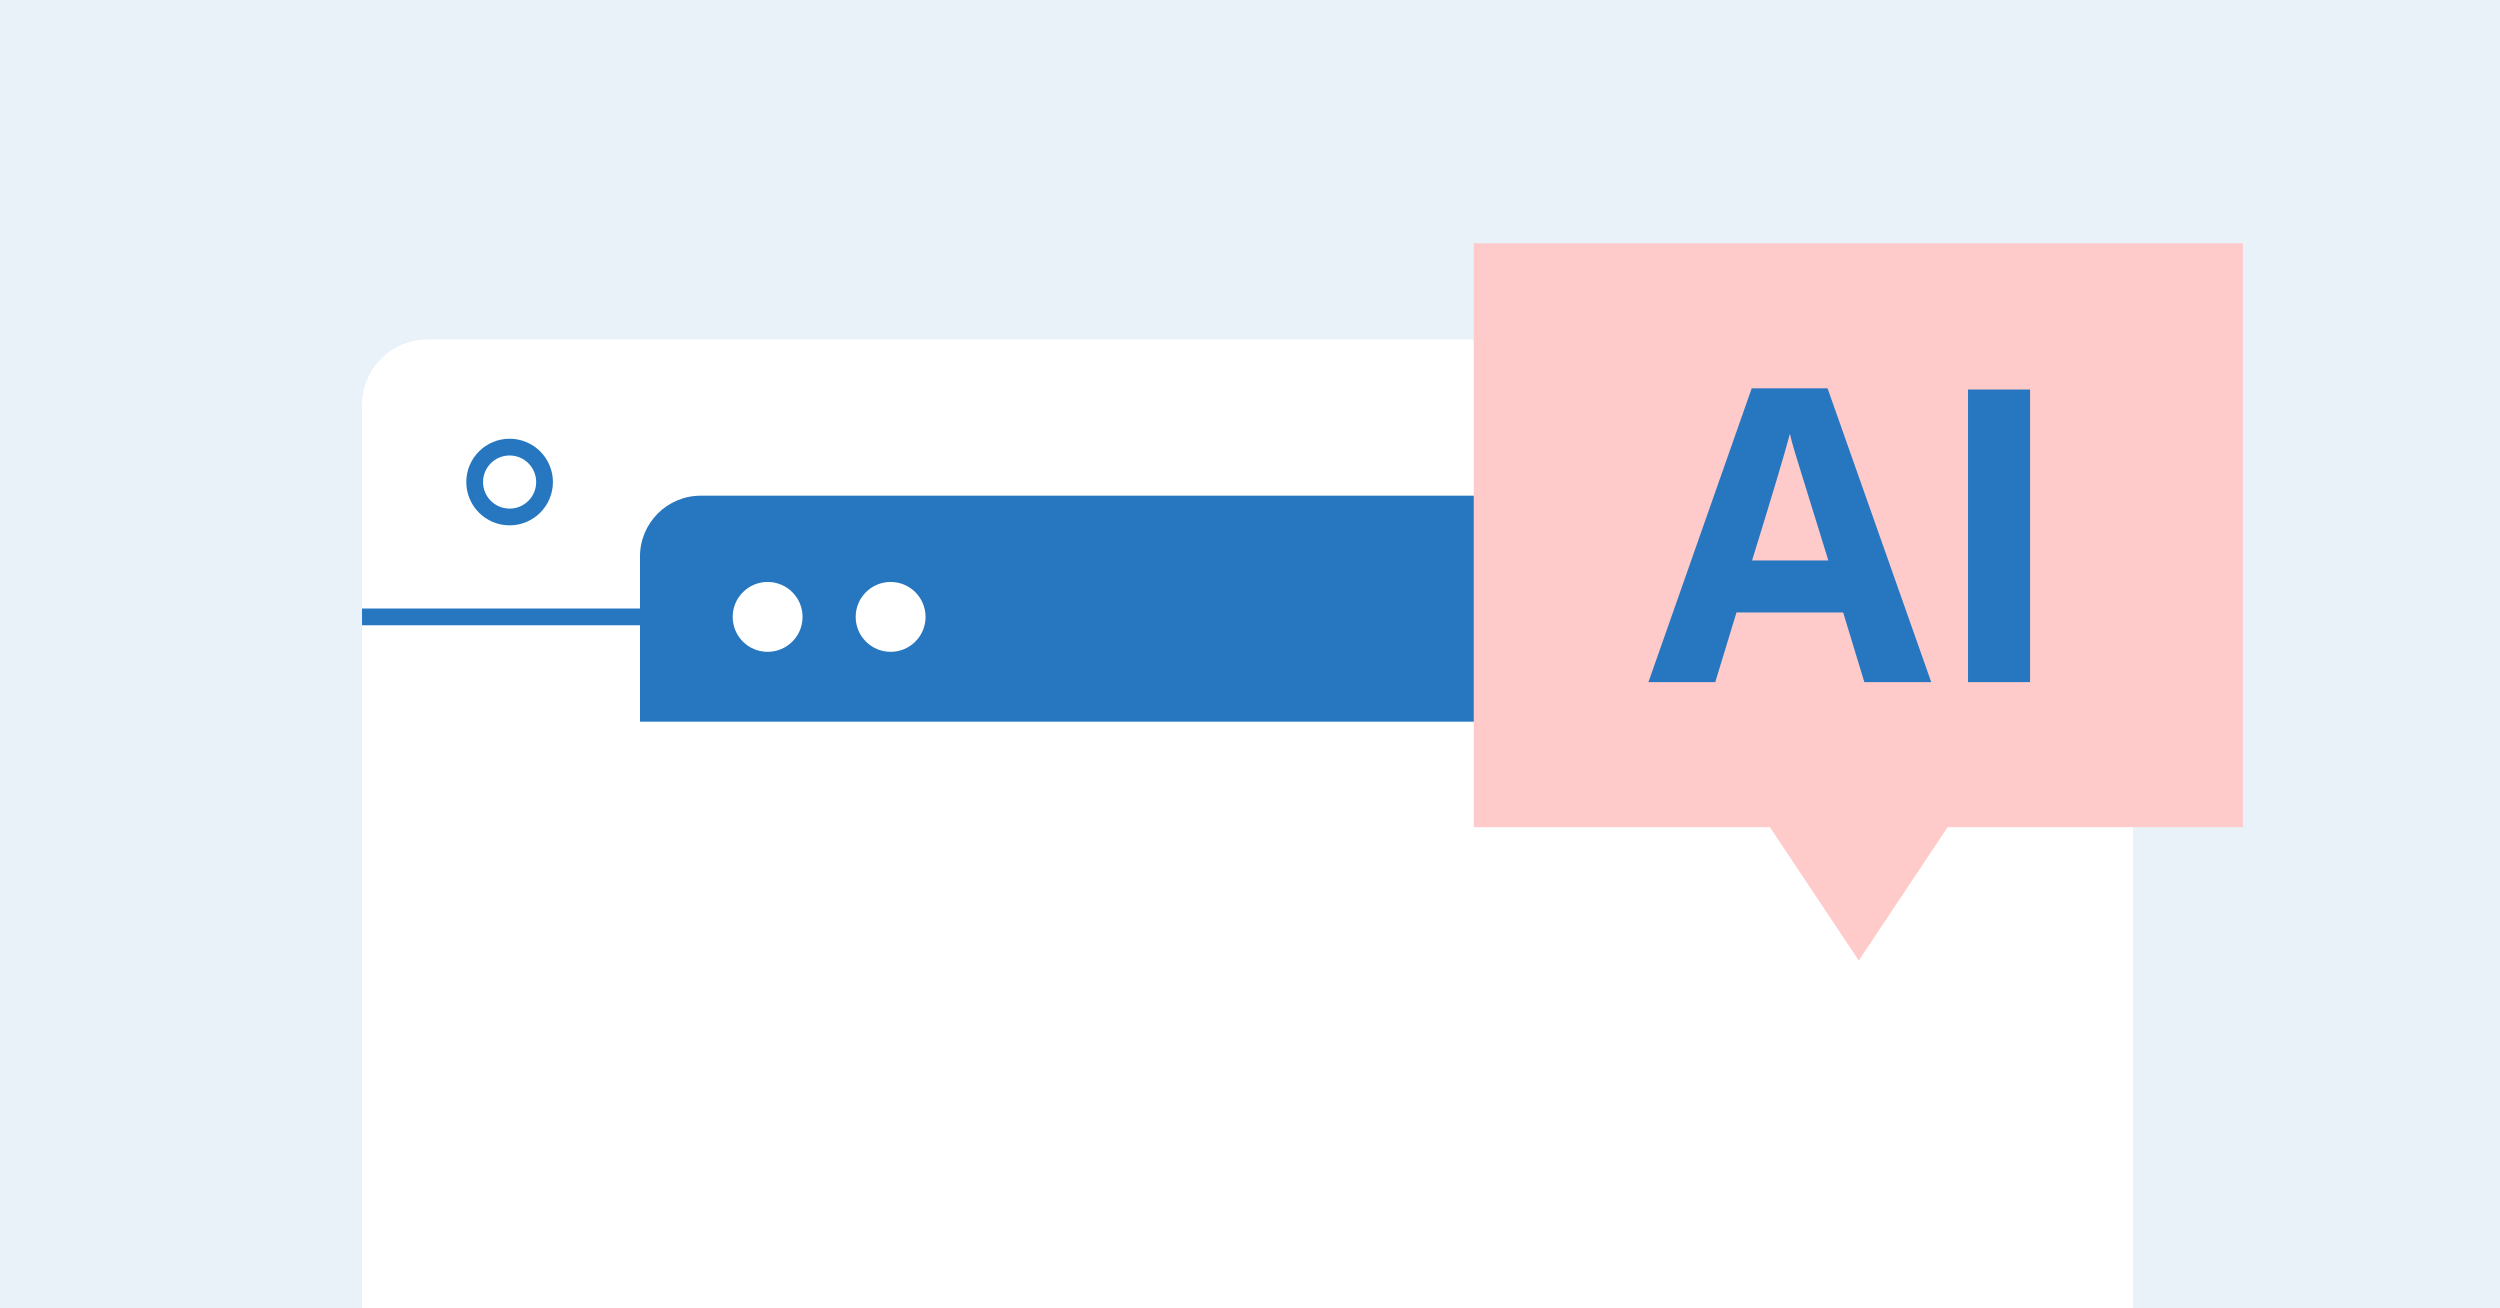
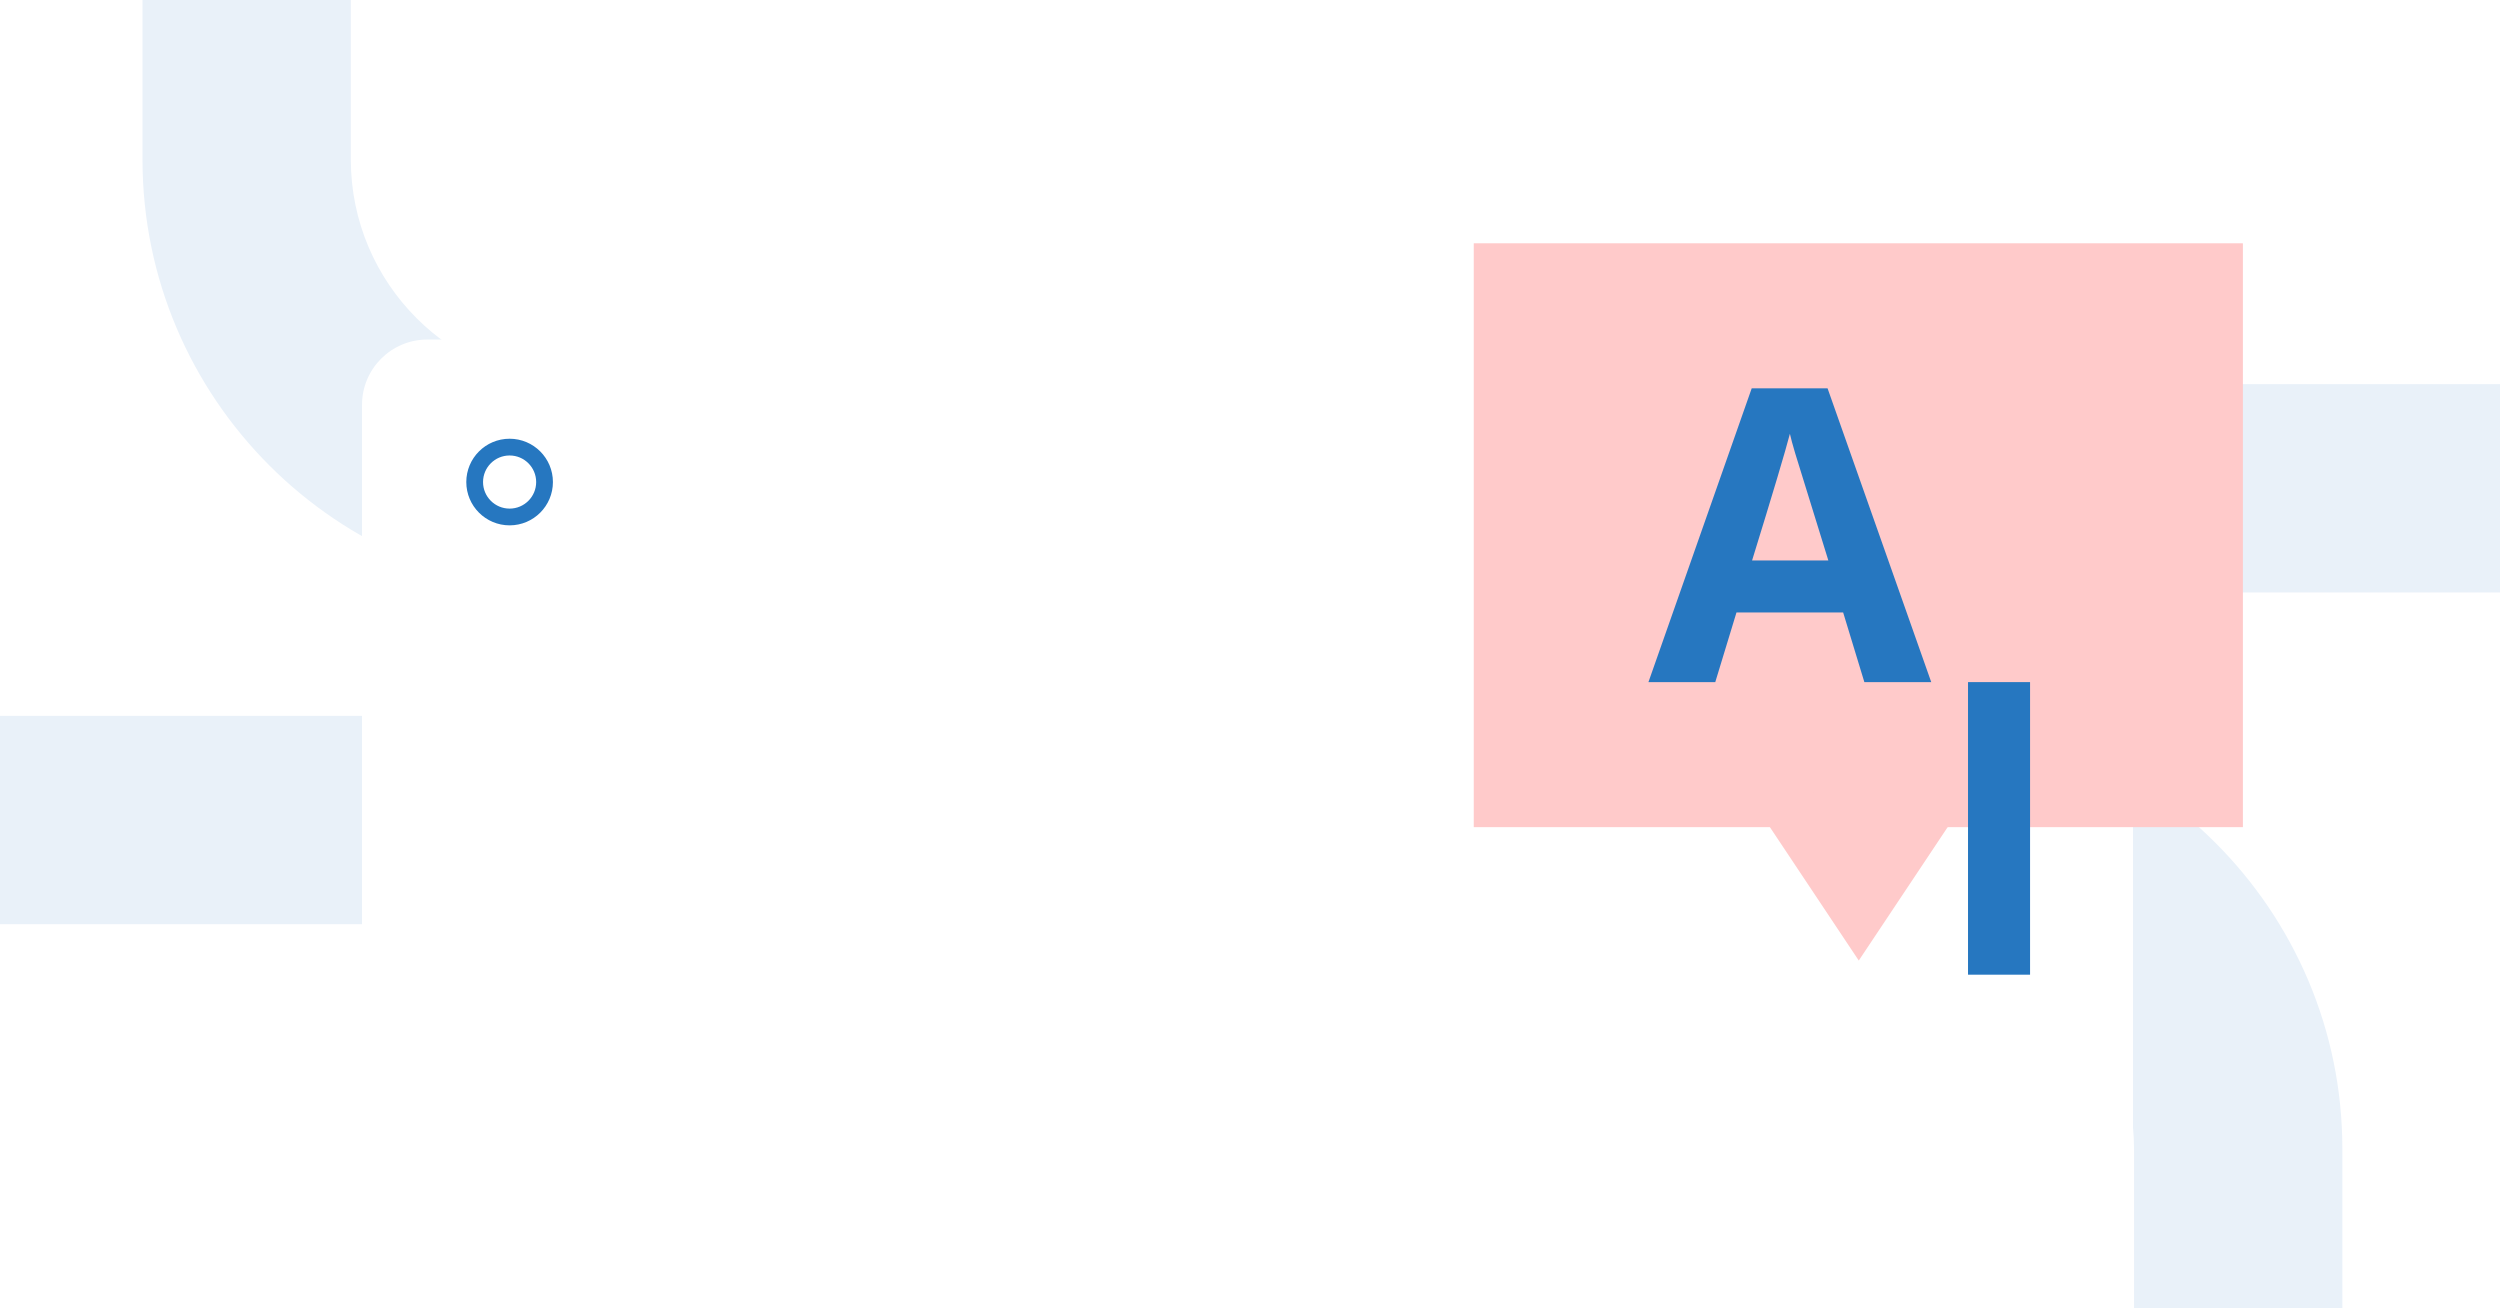
<svg xmlns="http://www.w3.org/2000/svg" viewBox="0 0 1200 628">
  <defs>
    <style>.uuid-bc2de79c-e16e-4fe1-a00d-f8d62a70ff38,.uuid-2d611f4e-8e67-4f19-9952-5d59a106342e,.uuid-b283ae6a-1f6e-46d1-a700-e491db896713,.uuid-22a0a4de-7141-4452-b98e-904f2b5c76f4,.uuid-b97ebc5a-0f3e-4a57-a9ce-391003ce0647{fill:#fff;}.uuid-3fbef38b-f077-4fdb-89d8-046147fa7263{fill:#2677c0;}.uuid-b697ec93-2c3a-4fac-8d72-d3d30e1a78bc{clip-path:url(#uuid-d335bbf8-0587-4fcf-ae9b-cfde588efcaa);}.uuid-f8225396-e510-41de-808b-8bf4d1e3de90{isolation:isolate;}.uuid-2d611f4e-8e67-4f19-9952-5d59a106342e{filter:url(#uuid-49d0157d-eaf0-4209-b8a5-f27113f37efb);}.uuid-b283ae6a-1f6e-46d1-a700-e491db896713{filter:url(#uuid-8f58f54f-d6a2-4911-9489-fa1f4a47bb9a);}.uuid-22a0a4de-7141-4452-b98e-904f2b5c76f4{filter:url(#uuid-e2afcd05-1bf7-477d-96cf-078ec1cdee3a);}.uuid-d0939891-add3-40fc-917f-f25cf8becfcf,.uuid-54ad2939-d3ee-4cdb-a092-991b85c6bda5{fill:none;}.uuid-9a80e3f5-0a12-4b7a-98a8-e05e442db982{fill:#ffcaca;}.uuid-b97ebc5a-0f3e-4a57-a9ce-391003ce0647{filter:url(#uuid-e9f9951a-7e7e-4674-b8a0-d15bca722d70);}.uuid-24069a18-bcc9-4db0-b924-a3519d80e032{clip-path:url(#uuid-0377f6c5-650b-4c1d-960e-11c71304d67d);}.uuid-54ad2939-d3ee-4cdb-a092-991b85c6bda5{stroke:#2677c0;stroke-miterlimit:10;stroke-width:8.04px;}.uuid-792f54d5-16b0-4632-bf95-300fe082e896{mix-blend-mode:multiply;}.uuid-3ba4fb02-5281-4dbb-9050-6f64810bc1b1{fill:#e9f1f9;}</style>
    <clipPath id="uuid-0377f6c5-650b-4c1d-960e-11c71304d67d">
      <rect class="uuid-d0939891-add3-40fc-917f-f25cf8becfcf" x="0" y="-727.15" width="1200" height="628" />
    </clipPath>
    <filter id="uuid-8f58f54f-d6a2-4911-9489-fa1f4a47bb9a" filterUnits="userSpaceOnUse">
      <feOffset dx="0" dy="0" />
      <feGaussianBlur result="uuid-e6b47b1e-00b2-405c-b49f-32d4a8ef655b" stdDeviation="40.21" />
      <feFlood flood-color="#2677c0" flood-opacity=".1" />
      <feComposite in2="uuid-e6b47b1e-00b2-405c-b49f-32d4a8ef655b" operator="in" />
      <feComposite in="SourceGraphic" />
    </filter>
    <filter id="uuid-49d0157d-eaf0-4209-b8a5-f27113f37efb" filterUnits="userSpaceOnUse">
      <feOffset dx="0" dy="0" />
      <feGaussianBlur result="uuid-da3242e1-fc77-436b-b229-b07aa8993cba" stdDeviation="40.21" />
      <feFlood flood-color="#2677c0" flood-opacity=".1" />
      <feComposite in2="uuid-da3242e1-fc77-436b-b229-b07aa8993cba" operator="in" />
      <feComposite in="SourceGraphic" />
    </filter>
    <clipPath id="uuid-d335bbf8-0587-4fcf-ae9b-cfde588efcaa">
      <rect class="uuid-d0939891-add3-40fc-917f-f25cf8becfcf" x="0" y="0" width="1200" height="628" />
    </clipPath>
    <filter id="uuid-e9f9951a-7e7e-4674-b8a0-d15bca722d70" filterUnits="userSpaceOnUse">
      <feOffset dx="0" dy="0" />
      <feGaussianBlur result="uuid-39eebaa3-05b5-416b-a0cb-910c8c04a5cb" stdDeviation="40.21" />
      <feFlood flood-color="#2677c0" flood-opacity=".1" />
      <feComposite in2="uuid-39eebaa3-05b5-416b-a0cb-910c8c04a5cb" operator="in" />
      <feComposite in="SourceGraphic" />
    </filter>
    <filter id="uuid-e2afcd05-1bf7-477d-96cf-078ec1cdee3a" filterUnits="userSpaceOnUse">
      <feOffset dx="0" dy="0" />
      <feGaussianBlur result="uuid-e6a8a9aa-2ff5-404c-aec3-affd60936e2f" stdDeviation="40.21" />
      <feFlood flood-color="#2677c0" flood-opacity=".1" />
      <feComposite in2="uuid-e6a8a9aa-2ff5-404c-aec3-affd60936e2f" operator="in" />
      <feComposite in="SourceGraphic" />
    </filter>
  </defs>
  <g class="uuid-f8225396-e510-41de-808b-8bf4d1e3de90">
    <g id="uuid-90e365ba-faf9-4a82-bdf6-b93871e4944e">
      <g class="uuid-24069a18-bcc9-4db0-b924-a3519d80e032">
        <path class="uuid-b283ae6a-1f6e-46d1-a700-e491db896713" d="m205.1-502h653.97c17.29,0,31.33,14.04,31.33,31.33V-3.72c0,1.48-1.2,2.68-2.68,2.68H176.45c-1.48,0-2.68-1.2-2.68-2.68v-466.95c0-17.29,14.04-31.33,31.33-31.33Z" />
        <rect class="uuid-2d611f4e-8e67-4f19-9952-5d59a106342e" x="307.2" y="-427.05" width="716.63" height="500.96" rx="28.4" ry="28.4" />
      </g>
      <g class="uuid-b697ec93-2c3a-4fac-8d72-d3d30e1a78bc">
-         <rect class="uuid-3ba4fb02-5281-4dbb-9050-6f64810bc1b1" x="0" y="0" width="1200" height="628" />
        <g class="uuid-792f54d5-16b0-4632-bf95-300fe082e896">
          <path class="uuid-3ba4fb02-5281-4dbb-9050-6f64810bc1b1" d="m1124.33,551.4v76.6h-100v-76.6c0-59.43-48.36-107.78-107.79-107.78H0v-100h916.54c114.58,0,207.79,93.21,207.79,207.78Z" />
        </g>
        <g class="uuid-792f54d5-16b0-4632-bf95-300fe082e896">
          <path class="uuid-3ba4fb02-5281-4dbb-9050-6f64810bc1b1" d="m276.19,284.38h923.81v-100H276.19c-59.44,0-107.79-48.35-107.79-107.78V0h-100v76.6c0,114.57,93.21,207.78,207.79,207.78Z" />
        </g>
        <path class="uuid-b97ebc5a-0f3e-4a57-a9ce-391003ce0647" d="m205.1,162.98h653.97c17.29,0,31.33,14.04,31.33,31.33v466.95c0,1.48-1.2,2.68-2.68,2.68H176.45c-1.48,0-2.68-1.2-2.68-2.68V194.31c0-17.29,14.04-31.33,31.33-31.33Z" />
        <rect class="uuid-22a0a4de-7141-4452-b98e-904f2b5c76f4" x="307.2" y="237.93" width="716.63" height="500.96" rx="28.4" ry="28.4" />
-         <path class="uuid-3fbef38b-f077-4fdb-89d8-046147fa7263" d="m336.36,237.93h658.3c16.09,0,29.16,13.07,29.16,29.16v79.32H307.2v-79.32c0-16.09,13.07-29.16,29.16-29.16Z" />
        <circle class="uuid-bc2de79c-e16e-4fe1-a00d-f8d62a70ff38" cx="368.46" cy="296.11" r="16.77" />
        <circle class="uuid-54ad2939-d3ee-4cdb-a092-991b85c6bda5" cx="244.61" cy="231.38" r="16.77" />
-         <circle class="uuid-bc2de79c-e16e-4fe1-a00d-f8d62a70ff38" cx="427.5" cy="296.11" r="16.77" />
-         <line class="uuid-54ad2939-d3ee-4cdb-a092-991b85c6bda5" x1="173.77" y1="296.11" x2="339.14" y2="296.11" />
        <rect class="uuid-d0939891-add3-40fc-917f-f25cf8becfcf" x="0" width="1200" height="628" />
        <rect class="uuid-9a80e3f5-0a12-4b7a-98a8-e05e442db982" x="707.4" y="116.78" width="369.19" height="280.25" />
        <polyline class="uuid-9a80e3f5-0a12-4b7a-98a8-e05e442db982" points="838.38 380.27 892.21 461.06 945.61 380.92" />
        <path class="uuid-3fbef38b-f077-4fdb-89d8-046147fa7263" d="m894.89,327.41l-10.18-33.43h-51.2l-10.18,33.43h-32.08l49.57-141.01h36.41l49.76,141.01h-32.08Zm-17.29-58.4c-9.41-30.29-14.71-47.42-15.9-51.39-1.19-3.97-2.03-7.11-2.55-9.41-2.11,8.2-8.17,28.47-18.15,60.8h36.6Z" />
-         <path class="uuid-3fbef38b-f077-4fdb-89d8-046147fa7263" d="m944.65,327.41v-140.44h29.78v140.44h-29.78Z" />
+         <path class="uuid-3fbef38b-f077-4fdb-89d8-046147fa7263" d="m944.65,327.41h29.78v140.44h-29.78Z" />
      </g>
    </g>
  </g>
</svg>